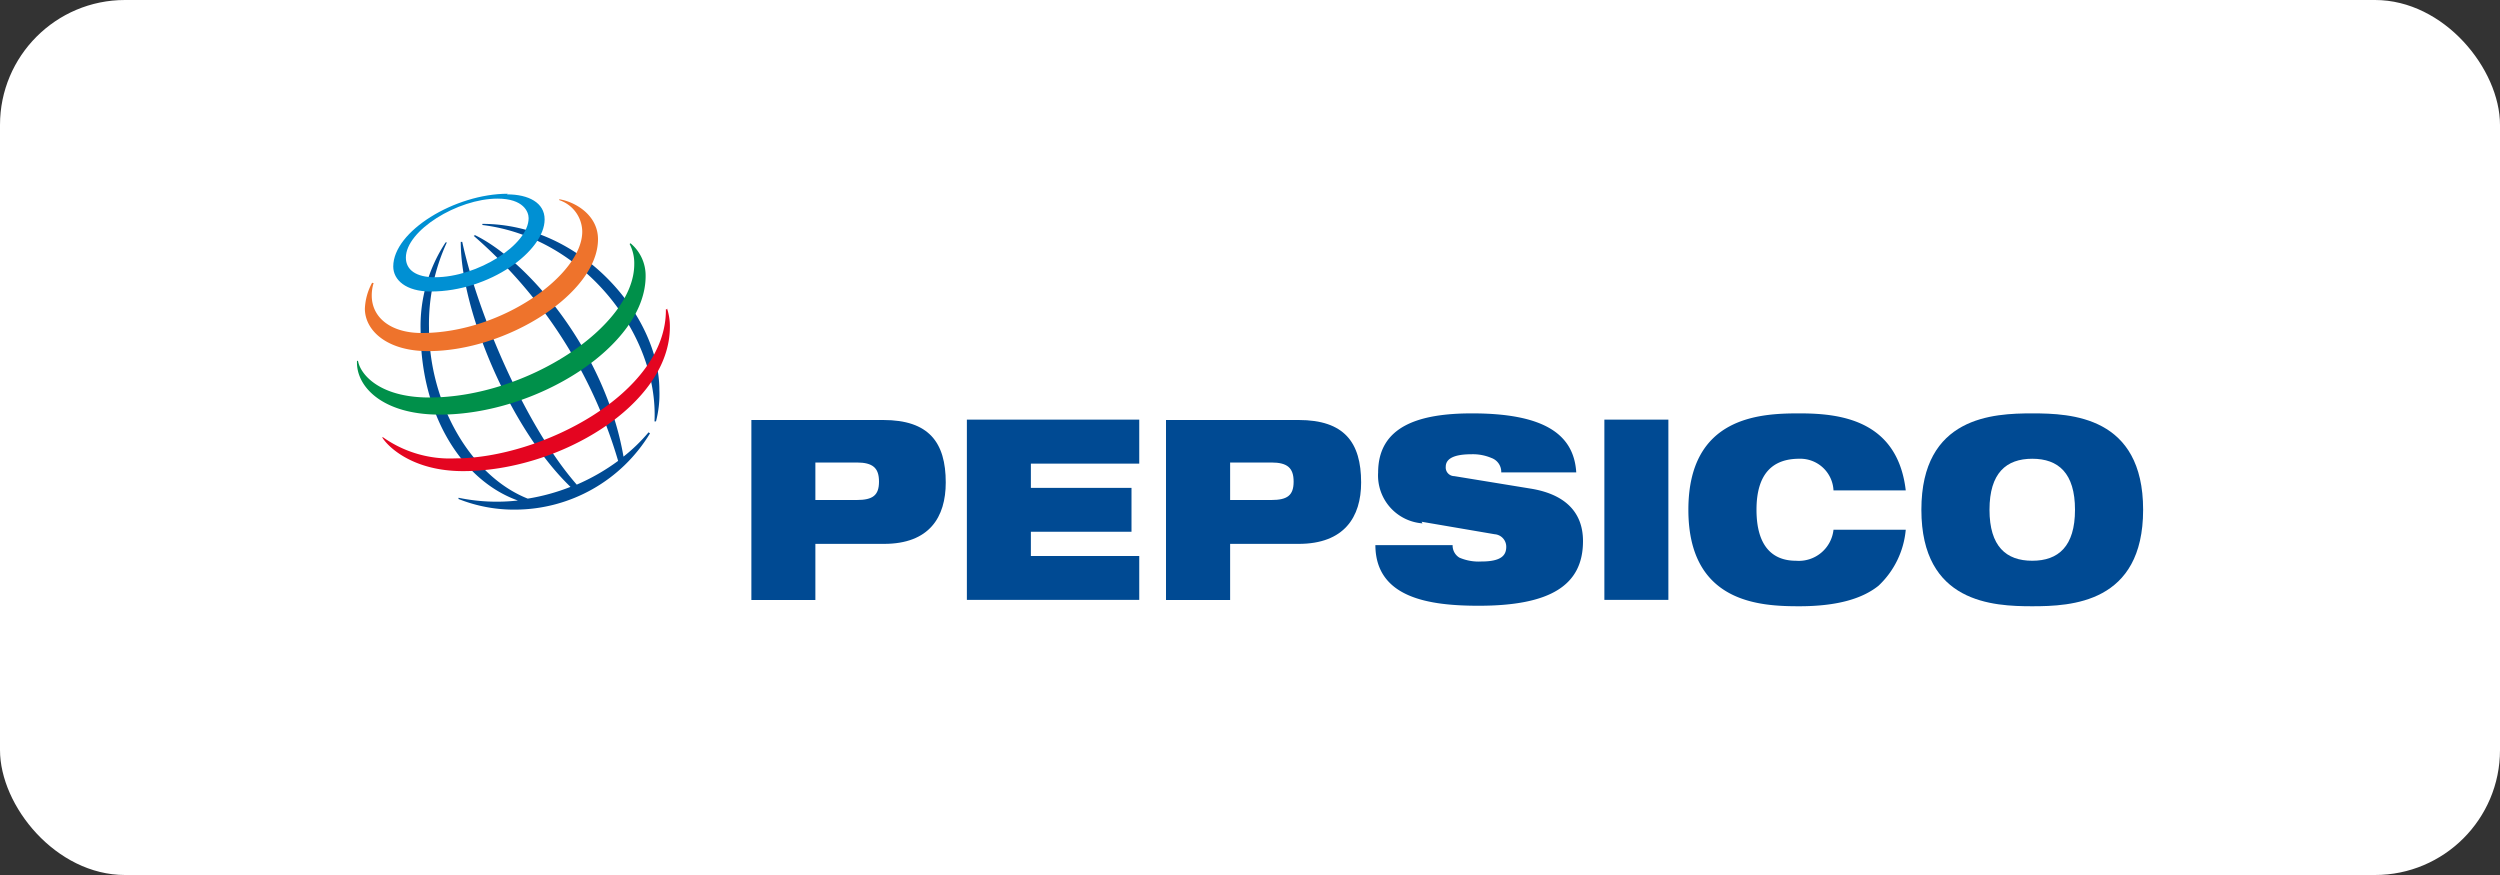
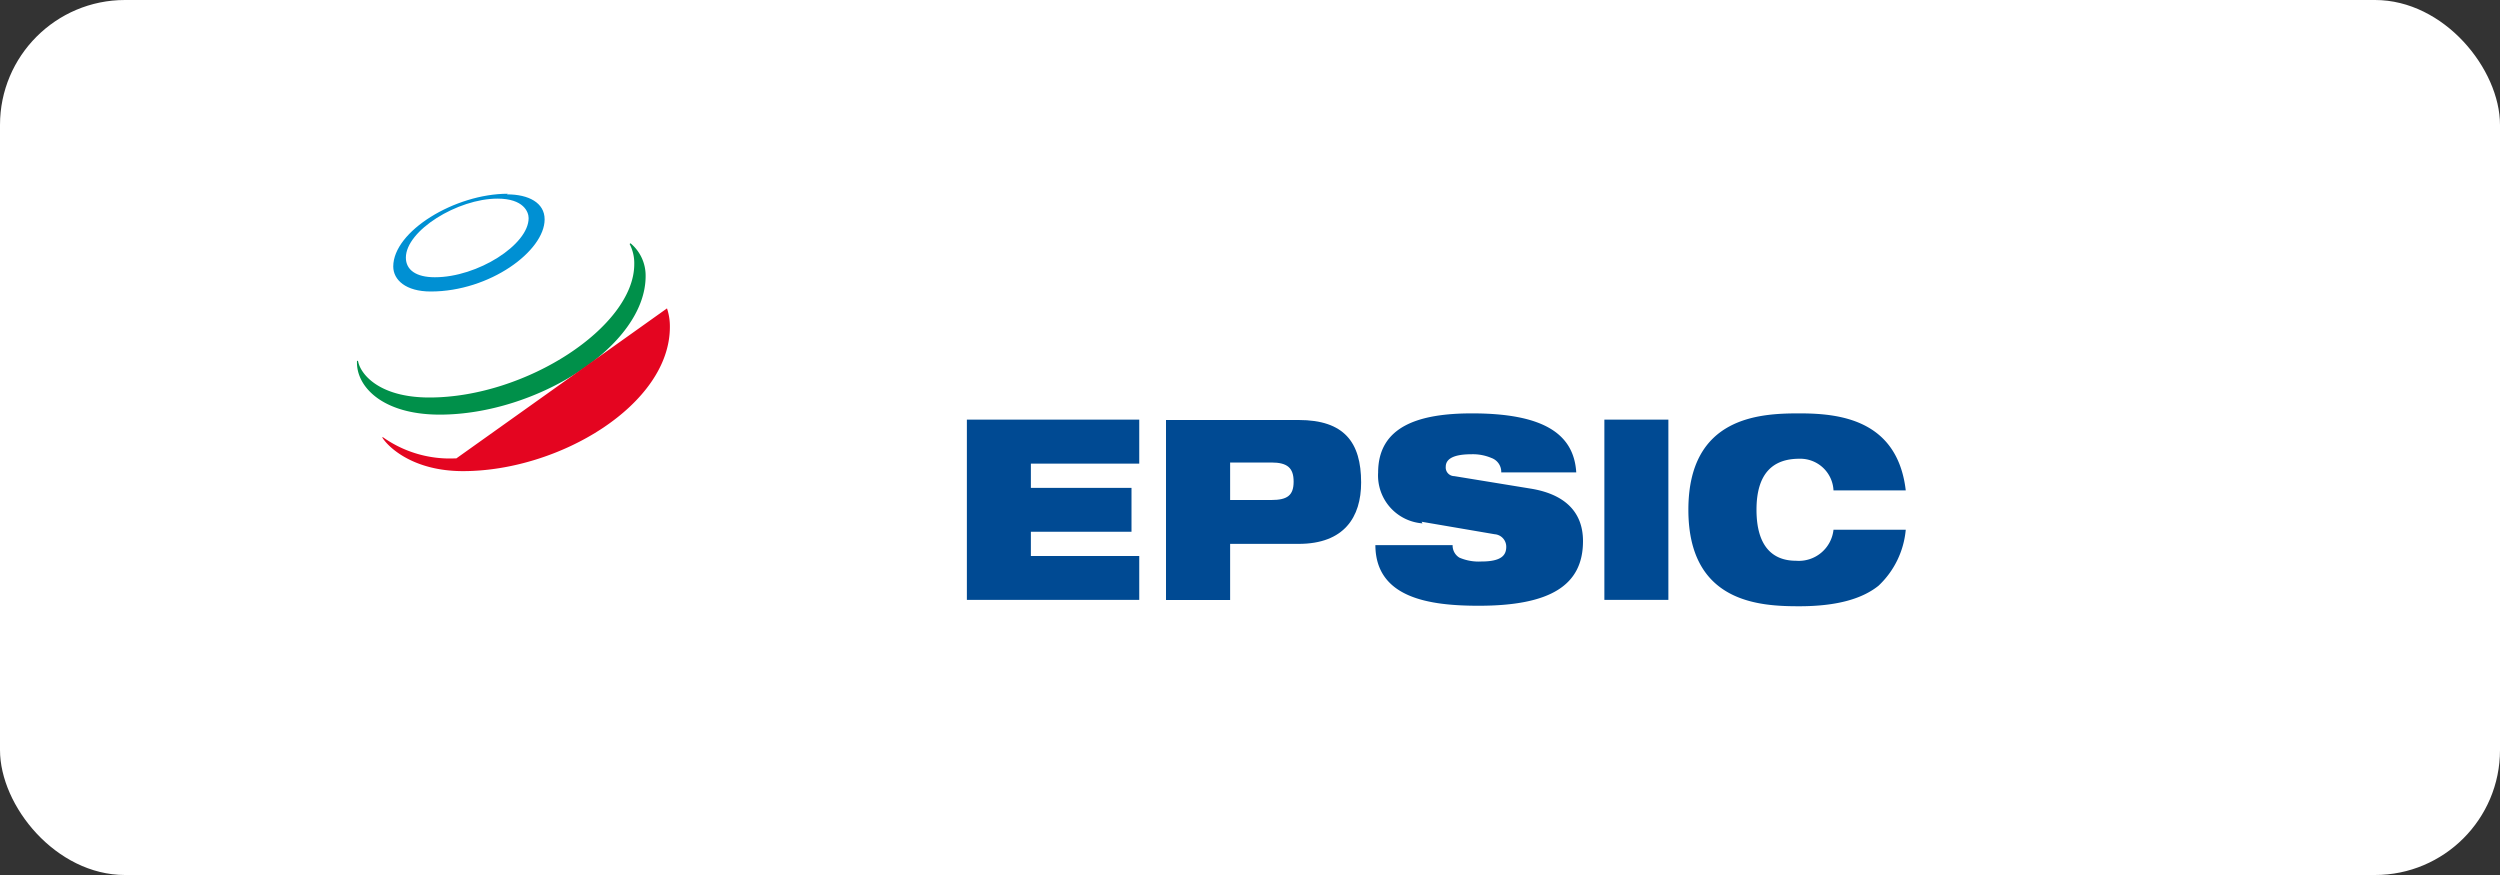
<svg xmlns="http://www.w3.org/2000/svg" viewBox="0 0 200 70">
  <rect x="0" y="0" width="200" height="70" fill="#333333" stroke="none" />
  <defs>
    <style>.cls-1{fill:#fff;}.cls-2{fill:#004a93;}.cls-2,.cls-3,.cls-4,.cls-5,.cls-6{fill-rule:evenodd;}.cls-3{fill:#0090d3;}.cls-4{fill:#ee732c;}.cls-5{fill:#00904a;}.cls-6{fill:#e40520;}</style>
  </defs>
  <g id="Capa_2" data-name="Capa 2">
    <g id="Arte">
      <rect class="cls-1" width="200" height="70" rx="10" />
-       <path class="cls-2" d="M65.23,37h3.31c1.29,0,1.78.44,1.78,1.53S69.83,40,68.54,40H65.23V37ZM60.11,48h5.12V43.51h5.49c3.63,0,4.94-2.14,4.94-4.91,0-3.21-1.35-5-5-5H60.11V48Z" />
      <polygon class="cls-2" points="77.35 33.57 91.14 33.57 91.14 37.09 82.47 37.09 82.47 39.03 90.52 39.03 90.52 42.54 82.47 42.54 82.47 44.48 91.14 44.48 91.14 47.99 77.35 47.99 77.35 33.57 77.35 33.57" />
      <path class="cls-2" d="M98.41,37h3.3c1.29,0,1.78.44,1.78,1.53S103,40,101.71,40h-3.3V37ZM93.28,48h5.13V43.51h5.48c3.64,0,5-2.14,5-4.91,0-3.21-1.35-5-5-5H93.28V48Z" />
      <path class="cls-2" d="M113.8,41.87a3.84,3.84,0,0,1-3.55-4.06c0-3.73,3.29-4.74,7.51-4.74,5.77,0,8.15,1.67,8.34,4.72h-6a1.18,1.18,0,0,0-.78-1.15,3.81,3.81,0,0,0-1.6-.3c-1.53,0-2.06.42-2.06,1a.69.69,0,0,0,.68.75l6.12,1c2.58.42,4.18,1.75,4.18,4.2,0,3.51-2.58,5.17-8.34,5.17-3.94,0-8.25-.61-8.27-4.85h6.18a1.13,1.13,0,0,0,.54,1,3.88,3.88,0,0,0,1.75.31c1.6,0,2-.49,2-1.18a1,1,0,0,0-.92-1l-5.85-1Z" />
      <polygon class="cls-2" points="128.35 33.57 133.47 33.57 133.47 47.99 128.35 47.99 128.35 33.57 128.35 33.57" />
      <path class="cls-2" d="M152.46,42.38a7,7,0,0,1-2.18,4.48c-1.25,1-3.22,1.64-6.34,1.64s-8.87-.24-8.87-7.72,5.76-7.71,8.87-7.71,7.85.44,8.52,6.16h-5.78a2.66,2.66,0,0,0-2.74-2.53c-2.09,0-3.42,1.15-3.42,4.08s1.29,4.08,3.16,4.08a2.79,2.79,0,0,0,3-2.48Z" />
-       <path class="cls-2" d="M159.16,40.78c0-2.93,1.33-4.08,3.42-4.08S166,37.85,166,40.78s-1.33,4.08-3.42,4.08-3.42-1.15-3.42-4.08Zm-5.45,0c0,7.48,5.76,7.72,8.87,7.72s8.87-.24,8.87-7.72-5.76-7.71-8.87-7.71-8.87.24-8.87,7.71Z" />
-       <path class="cls-2" d="M52.36,33.72C52.69,26.8,46.73,19,38.59,18l0-.09c8,0,14.16,7.42,14.16,13.28a8.63,8.63,0,0,1-.27,2.52l-.14,0Zm-.48.87a13.63,13.63,0,0,1-2,1.94C48.44,28.21,42.33,20.93,38,18.81l-.1.06a38,38,0,0,1,11.55,18,16.75,16.75,0,0,1-3.31,1.9c-4.1-4.68-7.93-13.7-9.16-19.42l-.12,0c0,5.56,4,15,8.78,19.6a16.41,16.41,0,0,1-3.42.94c-4.61-1.83-7.9-7.68-7.9-13.67a15.59,15.59,0,0,1,1.43-6.83l-.1,0a12.15,12.15,0,0,0-2,7.07c0,6.77,3.34,12,7.78,13.58a15,15,0,0,1-4.75-.22l0,.1a12,12,0,0,0,4.54.85A12.66,12.66,0,0,0,52,34.67l-.11-.08Z" />
      <path class="cls-3" d="M40.61,15.5c-4.21,0-9.15,3-9.15,5.82,0,1.07,1,2,3,2,4.72,0,9.11-3.24,9.11-5.77,0-1.33-1.28-2-3-2Zm1.68,1.95c0,2.13-4.09,4.73-7.5,4.73-1.51,0-2.32-.59-2.32-1.57,0-2.16,4.13-4.72,7.33-4.72,2.09,0,2.49,1.07,2.49,1.56Z" />
-       <path class="cls-4" d="M29.78,22.6a4.76,4.76,0,0,0-.59,2.09c0,1.76,1.78,3.4,5.06,3.4,6.31,0,13.59-4.64,13.59-8.95,0-1.94-1.83-3-3.1-3.2l0,.07a2.69,2.69,0,0,1,1.84,2.52c0,3.44-6.43,8.11-12.84,8.11-2.45,0-4-1.21-4-3a3.39,3.39,0,0,1,.15-1l-.09,0Z" />
      <path class="cls-5" d="M50.44,19.46a3.36,3.36,0,0,1,1.21,2.63c0,5.59-8.74,11.08-16.47,11.08-4.62,0-6.72-2.28-6.62-4.3h.08c.18,1.05,1.68,2.93,5.71,2.93,7.74,0,16.39-5.68,16.39-10.66a3.33,3.33,0,0,0-.37-1.62l.07-.06Z" />
-       <path class="cls-6" d="M53.36,24.67a4.55,4.55,0,0,1,.23,1.49c0,6.21-8.85,11.53-16.55,11.53-4,0-6-1.93-6.47-2.71l.07,0a9.24,9.24,0,0,0,5.78,1.69c6.8,0,16.94-5.18,16.85-11.93l.09,0Z" />
+       <path class="cls-6" d="M53.36,24.67a4.55,4.55,0,0,1,.23,1.49c0,6.21-8.85,11.53-16.55,11.53-4,0-6-1.93-6.47-2.71l.07,0a9.24,9.24,0,0,0,5.78,1.69l.09,0Z" />
    </g>
  </g>
</svg>